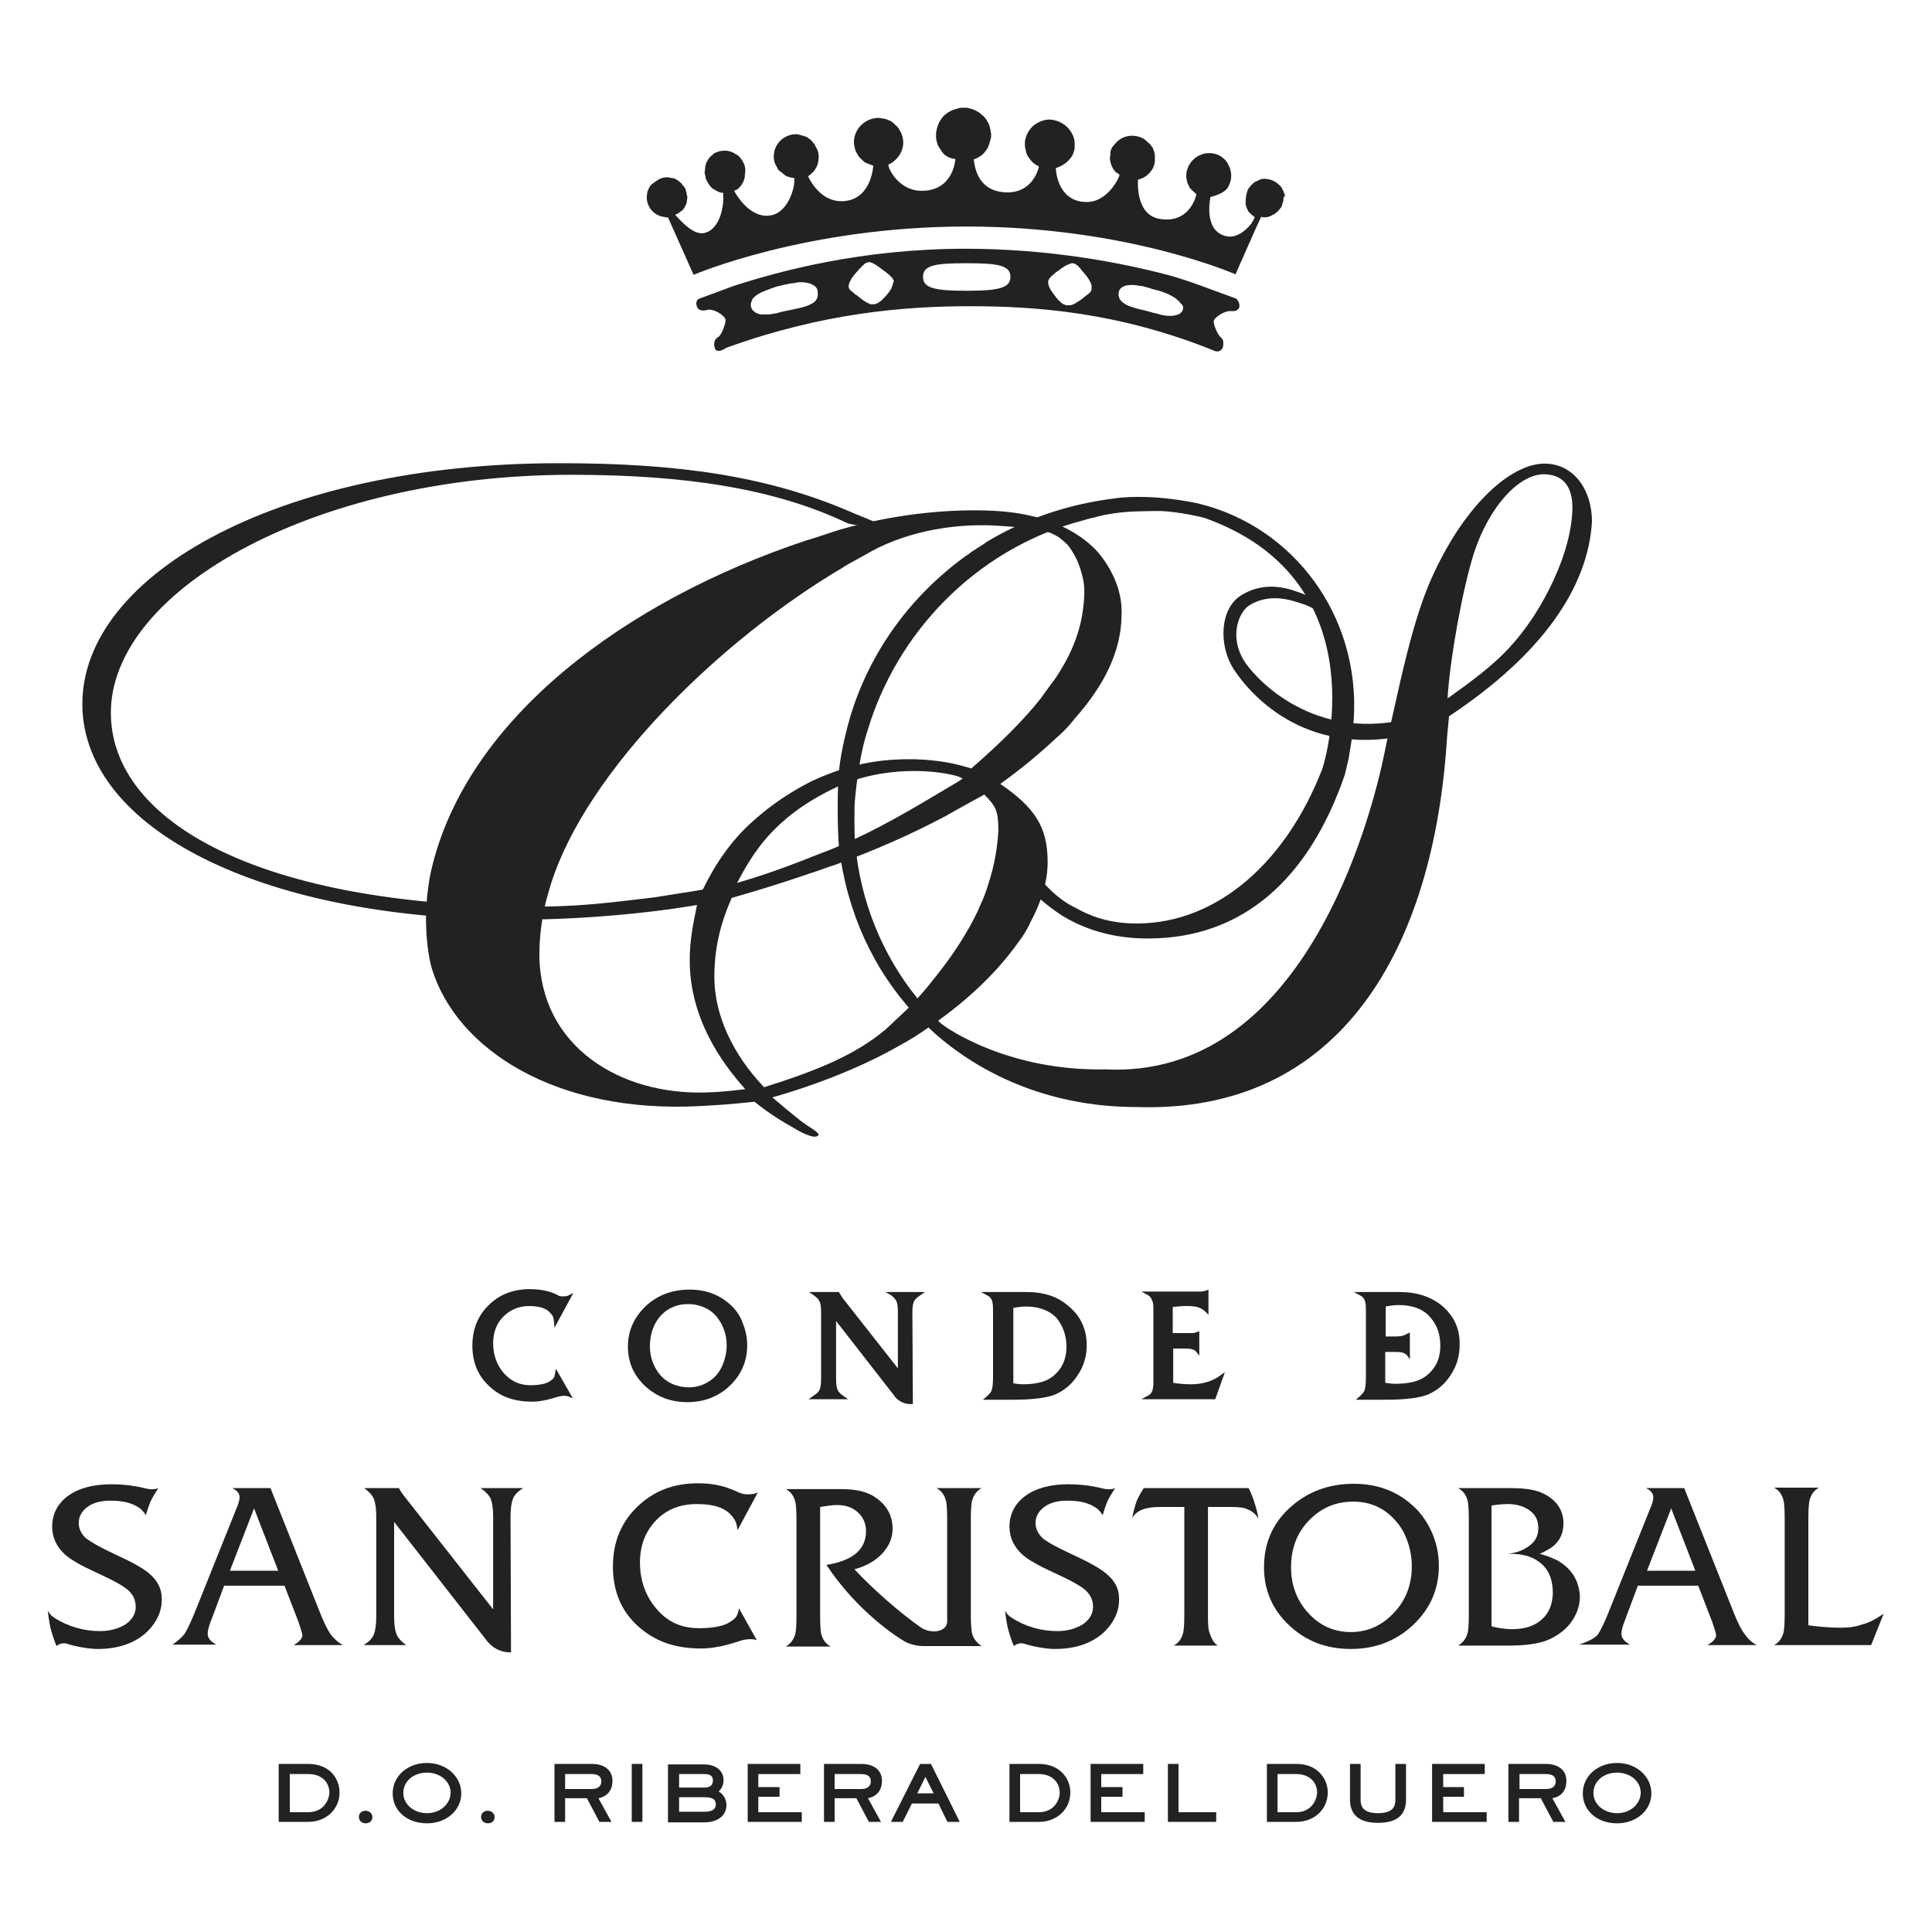
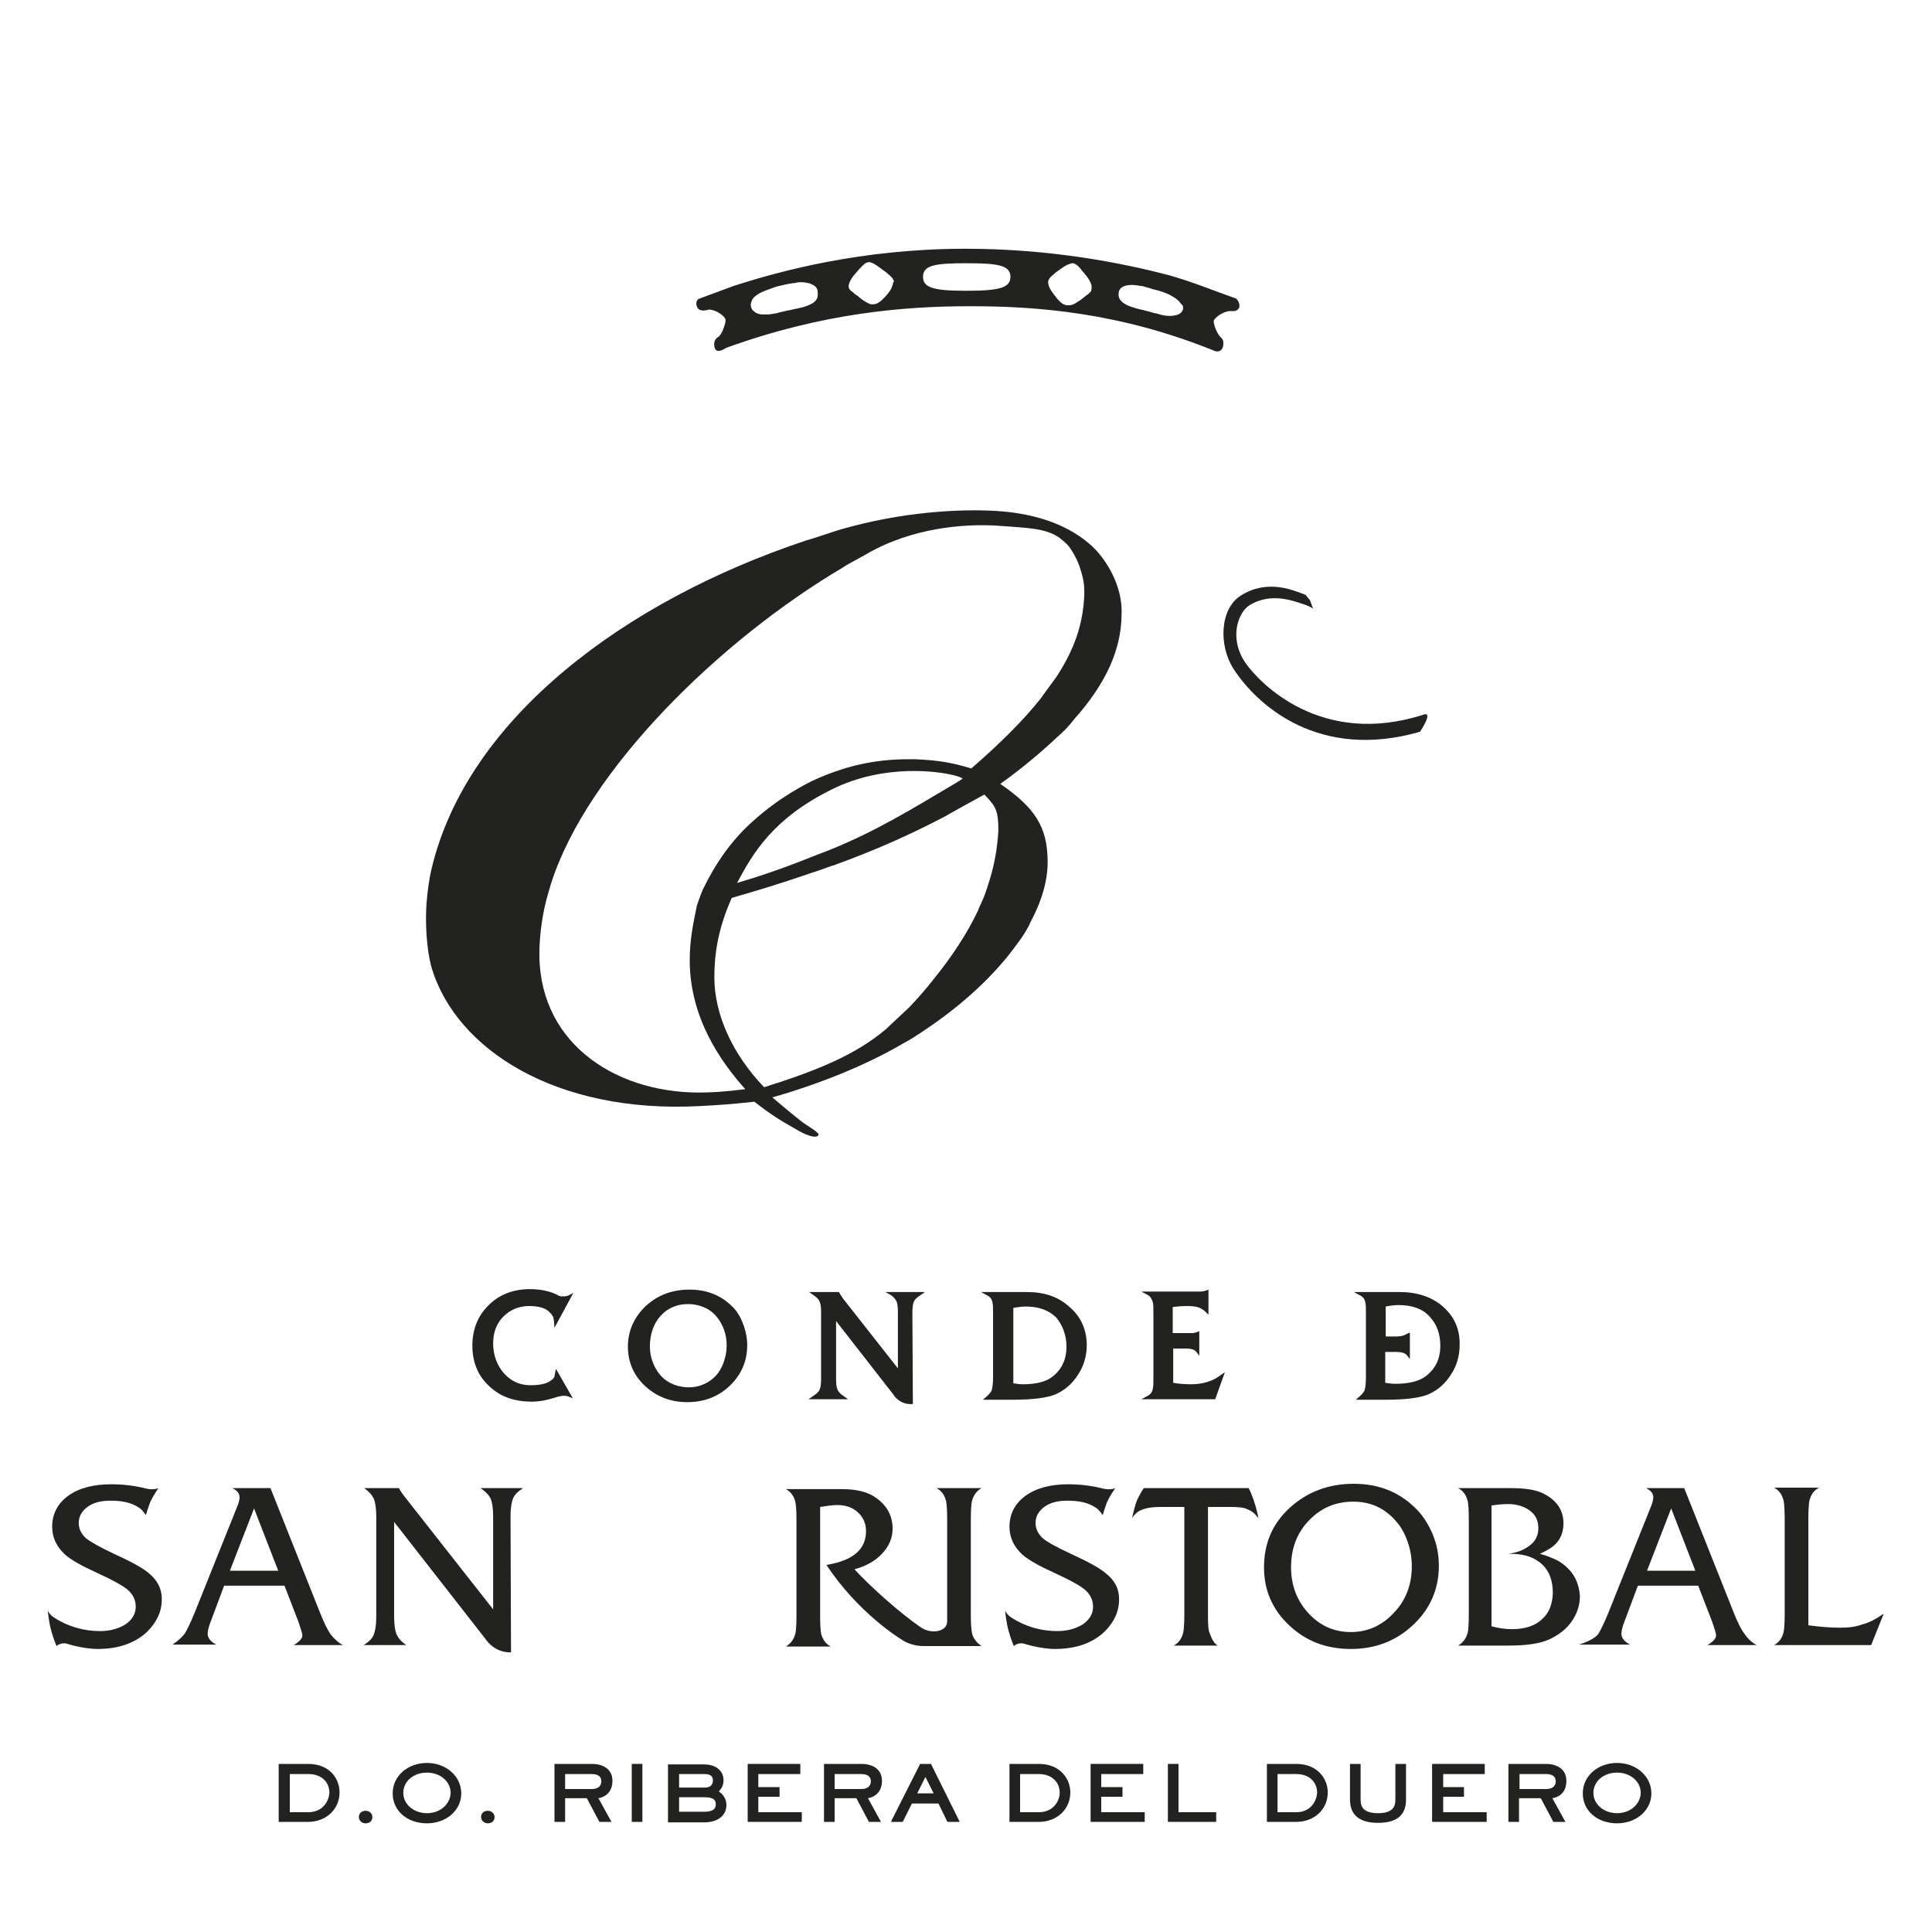
<svg xmlns="http://www.w3.org/2000/svg" version="1.1" id="Capa_1" x="0px" y="0px" viewBox="0 0 400 400" style="enable-background:new 0 0 400 400;" xml:space="preserve">
  <style type="text/css">
	.st0{fill:#222220;}
</style>
  <g>
    <path class="st0" d="M115.6,144.5c0-0.3,0-0.5,0-0.8" />
-     <path class="st0" d="M320.3,96c-6.4-0.4-14.8,6.7-21,17.9c-4.3,7.8-6.6,14.2-10.9,33.9c-0.1,0.4-1.6,7.2-1.8,8.3   c-2.8,13.6-16.8,67.4-57.8,65.3c-19.7,0.4-32.7-8.3-34.2-9.7c-1.6-1.6-3.2-3.4-3.4-3.5c-7.4-8.5-12.4-19.4-13.9-31.3   c-0.1-0.8-0.2-1.6-0.3-2.5c0,0-0.1-2.3-0.1-4.1c0-1.8,0-3.7,0.1-4.6c0.4-4.6,1.1-8.7,1.8-11.6c0.6-2.4,1.2-3.9,1.3-4.4   c6.8-20.7,23.7-36.7,44.3-42c0,0,0,0,0,0s0.9-0.3,2.3-0.6c0.1,0,0.2,0,0.3-0.1c0.4-0.1,0.8-0.2,1.3-0.3c0.3-0.1,0.7-0.1,1-0.2   c1.6-0.3,3.4-0.5,5.3-0.6c2.8-0.1,4.7-0.1,5.8-0.1c4,0.2,8.1,1.2,8.9,1.4c35.1,12.4,25.7,48.3,24.5,51.9   c-7.4,19.2-21.6,32-38.3,32.1c-4.9,0-8.9-1-12.9-3.3c-0.1,0-11.2-4.8-13.4-21.2c-0.2-1.5-2.7-5.8-2.8-3.4c-0.1,3.3,0.1,6.5,0.9,9.5   c0.7,2.5,1.7,4.8,2.9,7c0.7,1.2,1.6,2.6,2.2,3.4c0.3,0.4,1.8,2,3.5,3.4c2,1.7,4.3,3.2,4.4,3.2c5,3,11.1,4.6,17.9,4.5   c19-0.2,32.7-12.1,40.2-33.8c0.1-0.4,1-4,0.9-4c0.6-3.4,0.9-5.5,1-7.9c1.2-21.2-12.5-39.5-32-44.3c-0.7-0.2-3.3-0.7-5.9-1   c-7.2-0.9-11.7-0.1-11.7-0.1s0,0,0,0c-9.7,1.2-18.7,4.3-26.6,9.1c0,0,0,0,0,0c-0.1,0.1-0.1,0.1-0.2,0.2c-0.3,0.2-0.7,0.4-1,0.6   c0,0-0.1,0.1-0.1,0.1c-0.1,0.1-0.2,0.1-0.3,0.2c0,0-0.1,0-0.1,0c0,0-0.1,0.1-0.1,0.1c-0.5,0.4-1.2,0.7-1.6,1.1   c-0.2,0.2-0.4,0.3-0.6,0.4c-11.4,8.2-20,19.8-24.1,33.5c-0.6,2.1-1.9,7-2.3,11.1c-0.4,4.1-0.3,12.6,0,15.7c0.3,3.1,0,0,0,0   c1.6,13.5,7.1,25.4,15.6,34.6c0.2,0.2,3.8,3.8,5.7,5.3c10.7,8.8,24.6,14,40.3,14c42.2,1.4,61.6-32.7,64.3-76.6l0.4-4.3   c19.3-12.8,28.8-26.7,29.6-40.3C329.6,101.4,325.9,96.3,320.3,96 M317.2,128.1c-4.4,6.4-7.9,9.7-17.5,16.5   c0.5-8.4,3.2-23.1,5.5-30.2c3.2-9.7,9.5-16.5,14.8-16.2c4,0.2,5.9,3,5.5,8.2C325.1,112.8,322,120.8,317.2,128.1" />
    <path class="st0" d="M227.7,114.8c-1.9-2.4-4.7-4.1-4.7-4.1c-4.3-2.8-10-4.5-16.6-4.9c-7.8-0.5-19.8,0.2-32.3,3.8   c-1.1,0.3-6,2-7.2,2.3c-37.3,12.4-70.3,36.8-77.6,68.2c-0.4,1.6-0.8,4.4-1,7c-0.4,6.4,0.5,11.4,1.1,13.4   c5.1,16.7,25.6,30.1,55.5,28.5c3.8-0.2,6.7-0.4,11.3-0.9c3.4,2.7,5.6,4,8.6,5.7c0.3,0.2,3.7,2.2,4.6,1.3c0.6-0.5-2.2-1.9-3.7-3.1   c-2-1.6-3.7-3-5.8-4.8c9.2-2.6,19.1-6.5,26.8-11c0,0,2.2-1.2,3.2-1.9c1.1-0.7,1.5-1,1.5-1l0,0c8.1-5.4,14.7-11.6,19.2-17.9   c0,0,1-1.3,1.6-2.3c0.6-1,1-1.8,1-1.8s0-0.1,0-0.1c2.4-4.4,3.8-8.9,3.7-13.1c-0.1-6.8-2.5-10.8-9.8-15.8c4.6-3.3,8.5-6.6,11.9-9.8   c2.1-1.8,3.4-3.6,3.4-3.6c6.6-7.4,9.7-14.4,9.8-21.4C232.5,122.5,230.2,117.9,227.7,114.8 M204.6,183.1c0,0-0.6,2-1.1,3.1   c-0.2,0.5-0.9,1.9-1,2.3c0,0,0,0,0,0c-2.2,4.6-5.2,9.3-9.1,14.1c-1.7,2.2-3.4,4.1-5.1,5.9l-4.9,4.6c-6.3,5.3-14.1,8.5-25.2,12   c-6.6-6.9-10.3-15.1-10.3-22.8c0-4.3,0.6-9.7,3.6-16.4c5.9-1.7,10.1-3,14.8-4.6c0,0,0,0,0,0c0.8-0.3,2.4-0.8,3-1   c0.6-0.2,2-0.7,2.8-1v0c0.1,0,0.2-0.1,0.3-0.1c0.1,0,0.1,0,0.1,0v0c8.8-3.2,16-6.4,23.4-10.3c0.2-0.1,0.3-0.2,0.5-0.3   c0,0,5.7-3.2,7.4-4.1c2.4,2.5,2.9,3.3,2.9,7.5C206.5,175.5,205.9,179.2,204.6,183.1 M152.6,182.8c3.3-6.2,7.5-13.4,19.7-19.4   c10.9-5.4,22.2-3.6,24.7-3c1.9,0.4,2.3,0.8,2.3,0.8s-0.8,0.6-2.4,1.5c-7.6,4.5-15.5,9.4-25.2,13.3l-2.6,1l-3.3,1.3v0   C161.4,180,157.4,181.4,152.6,182.8 M219,139.7L219,139.7c-0.2,0.3-0.5,0.8-0.9,1.3c-0.7,0.9-2.7,3.7-2.7,3.7   c-3.5,4.4-8.2,9.1-14.3,14.4c-3.6-1.1-6.6-1.7-11.5-1.9c-5.4-0.1-12.6,0.3-21.7,4.6c-1.1,0.6-6.5,3.2-12.1,8.3   c-4.3,3.8-7.7,8.7-10.3,14.1c-0.5,1.1-1.2,3.3-1.2,3.2c-0.8,3.9-1.5,7.2-1.5,11.4c0,11.9,6.4,21,11.5,26.7   c-4.7,0.6-7.4,0.7-9.8,0.7c-17.7-0.1-33.6-10.8-32.8-30.1c0.3-6.8,1.7-10.8,2.4-13.2c7.5-23.5,35-50.4,60.4-65.4   c0.4-0.3,1.3-0.8,1.3-0.8l3.1-1.7c0,0,0.9-0.5,1.4-0.8c8.2-4.5,18.5-6,27.1-5.3c5,0.4,9,0.4,11.9,2.4c0.4,0.3,1.4,1.1,1.9,1.7   c0.4,0.5,1,1.4,1.7,2.8c0.8,1.7,1.2,3.4,1.4,4.4c0.2,1,0.2,2.3,0.2,2.7C224.3,128.9,222.6,134.1,219,139.7" />
-     <path class="st0" d="M176.4,106.1c-17.3-7.5-35.7-10.2-60.6-10.2c-58.8,0-100.4,23.8-98.7,51.5c1.6,25.2,38.7,43.1,90.3,43   c15.1,0,31.1-1.8,39.9-3.6c-0.5-0.8-0.5-2.1-0.2-2.9c-3.8,0.7-8.1,1.3-11.7,1.9c-8.7,1-15.2,2-26.3,1.9   c-54.2-0.4-84.7-16.8-86.1-38.6c-1.7-26.1,41.3-50.8,95.3-50.8c23.4,0,42,2.8,57.1,10c0.9,0.4,7,1.2,6.9,0.4   C182.3,108.4,176.7,106.3,176.4,106.1" />
    <path class="st0" d="M294,151.5c-20.8,6-33.6-5.3-38.6-13c-3.1-4.8-2.9-12.4,1.5-15.2c5.4-3.4,10.6-1.2,13-0.3   c0.8,0.3,0.3,0.2,1.2,1.1c0.2,0.2,0.6,1.7,0.8,1.9c-0.2-0.1-1-0.6-2.3-1c-1.9-0.6-6.5-2.4-10.9,0.3c-2.3,1.4-4.4,6.8-0.8,12   c2.8,4,15.6,17.6,37,10.6C296.7,147.5,294,151.5,294,151.5" />
    <path class="st0" d="M255.9,61.8c-0.2-0.1,0,0-0.3-0.1c-4.5-1.6-8.9-3.4-13.5-4.7c-9.9-2.6-24.7-5.5-42.2-5.5   c-21.5,0-38.4,4.6-48,7.7c-2.4,0.9-4.9,1.8-7.3,2.7c-0.1,0,0,0-0.1,0.1c-0.7,0.7-0.1,1.7-0.1,1.7c0.5,0.9,1.9,0.5,1.9,0.5   c0.2,0,0.3-0.1,0.5-0.1c1.4,0,3.2,1.3,3.4,2c0.1,0.4-0.2,1.6-0.8,2.8c-0.3,0.5-0.5,0.8-0.9,1c-0.8,0.6-0.7,1.6-0.5,2.2   c0.5,1.3,2.3-0.1,2.4-0.1c19.9-7.2,36.8-8.6,50.4-8.6l0.1,0c13.5,0,30.8,1.2,50.7,9.3c0,0,1.2,0.4,1.6-0.9c0.1-0.4,0.2-1.4-0.3-1.8   c-0.2-0.2-0.4-0.4-0.6-0.7c-0.7-1.1-1.1-2.5-1-2.9c0.2-0.7,2.1-2,3.4-2h0c0.1,0,0.5,0,0.8,0c0.4,0,0.8-0.2,1.1-0.8   C256.7,62.6,256.2,62.1,255.9,61.8 M168.6,62.5c-0.2,0.2-0.4,0.3-0.6,0.4c-0.7,0.4-1.6,0.7-2.6,0.9c0,0,0,0,0,0   c-0.4,0.1-0.9,0.2-1.4,0.3c-0.1,0-0.3,0.1-0.4,0.1c-0.2,0-0.4,0.1-0.6,0.1c-0.5,0.1-0.9,0.2-1.3,0.3c-0.1,0-0.3,0.1-0.4,0.1   c-0.3,0.1-0.6,0.2-0.9,0.2c-0.5,0.1-1,0.2-1.4,0.2c-0.3,0-0.6,0-0.9,0c-0.1,0-0.2,0-0.3,0c-0.4,0-0.8-0.1-1.2-0.3   c-0.1,0-0.2-0.1-0.3-0.2c-0.1-0.1-0.3-0.2-0.4-0.3c0,0-0.1-0.1-0.1-0.1c-0.1-0.2-0.2-0.3-0.3-0.6c-0.1-0.5-0.1-0.9,0.2-1.4   c0,0,0-0.1,0-0.1c0.2-0.4,0.6-0.8,1.4-1.3c0.2-0.1,0.4-0.2,0.6-0.3c0.4-0.2,0.9-0.4,1.5-0.6c0.3-0.1,0.5-0.2,0.8-0.3   c0.3-0.1,0.6-0.2,0.9-0.3c1.3-0.3,2.5-0.6,3.5-0.7c0.2,0,0.4,0,0.5-0.1c0.7-0.1,1.3-0.1,1.8,0c0.2,0,0.3,0,0.5,0.1   c0.3,0,0.5,0.1,0.7,0.2c1.4,0.5,1.4,1.4,1.4,1.8C169.4,61.5,169.1,62.1,168.6,62.5 M184.9,58.5c0,0.2,0,0.3-0.1,0.5   c-0.1,0.2-0.1,0.4-0.2,0.6c-0.3,0.6-0.8,1.3-1.6,2.1c-0.1,0.1-0.2,0.2-0.3,0.3c-0.2,0.2-0.4,0.4-0.6,0.5c-0.4,0.3-0.8,0.5-1.3,0.5   c-0.1,0-0.2,0-0.3,0c0,0-0.1,0-0.1,0c-0.2,0-0.4-0.1-0.6-0.2c-0.7-0.3-1.5-0.9-2.2-1.5c-0.1-0.1-0.2-0.2-0.3-0.2   c-0.1-0.1-0.3-0.2-0.4-0.3c-0.2-0.2-0.4-0.4-0.6-0.5c-0.4-0.3-0.6-0.6-0.6-1c0-0.6,0.4-1.4,1-2.2c0.2-0.2,0.4-0.5,0.6-0.7   c0.4-0.5,0.8-0.9,1.2-1.3c0.4-0.4,0.6-0.6,0.9-0.7c0.3-0.1,0.5-0.2,0.7-0.1h0c0.7,0.1,1.5,0.7,2.7,1.6l0.7,0.5   c0.5,0.4,0.9,0.8,1.2,1.1c0.1,0.2,0.2,0.3,0.3,0.5c0,0.1,0.1,0.2,0.1,0.3C184.9,58.4,184.9,58.5,184.9,58.5L184.9,58.5z    M200.3,60.2h-0.4c-6.8,0-8.8-0.7-8.8-2.9c0-2.4,2.6-2.8,8.8-2.8h0.4c6.2,0,8.9,0.4,8.9,2.8C209.2,59.5,207.1,60.2,200.3,60.2    M226,59.8c0,0.1-0.1,0.3-0.1,0.4c0,0.1-0.1,0.2-0.1,0.2c-0.1,0.1-0.2,0.2-0.3,0.3c-0.3,0.3-0.7,0.5-1,0.8   c-0.1,0.1-0.3,0.2-0.4,0.3c-0.3,0.3-0.7,0.5-1,0.7c-0.6,0.4-1.1,0.7-1.7,0.7c-0.2,0-0.3,0-0.5,0c-0.2,0-0.4-0.1-0.7-0.2   c-0.4-0.2-0.7-0.5-1.1-0.9c-0.3-0.4-0.6-0.7-0.8-1c-0.2-0.3-0.4-0.5-0.5-0.7c-0.6-0.8-0.8-1.5-0.8-2c0-0.4,0.3-0.9,0.8-1.3   c0.2-0.2,0.5-0.4,0.8-0.7l0,0l0.7-0.5c0.8-0.6,1.4-1,2-1.2c0.3-0.1,0.5-0.2,0.7-0.2c0.3,0,0.8,0.1,1.5,0.9c0.1,0.1,0.3,0.3,0.4,0.5   c0.2,0.2,0.4,0.5,0.6,0.7c0.7,0.8,1.3,1.7,1.5,2.5C226,59.4,226,59.6,226,59.8L226,59.8z M244.9,64.1c-0.3,1-1.4,1.2-2.3,1.3   c0,0-0.1,0-0.1,0c-0.1,0-0.3,0-0.4,0c-0.6,0-1.3-0.1-2-0.3c-0.2-0.1-0.4-0.1-0.7-0.2c-0.1,0-0.3-0.1-0.5-0.1   c-0.6-0.2-1.4-0.4-2.2-0.6c-0.3-0.1-0.6-0.1-0.9-0.2c-0.2-0.1-0.5-0.1-0.7-0.2c-0.7-0.2-1.3-0.4-1.9-0.7c-0.2-0.1-0.3-0.2-0.5-0.3   c-0.7-0.5-1.2-1.1-1.1-2c0-0.4,0.1-1.7,2.5-1.8c0.1,0,0.2,0,0.3,0c0.5,0,1.1,0.1,1.8,0.2c0.3,0,0.6,0.1,0.9,0.2   c0.4,0.1,0.7,0.2,1.1,0.3c0.1,0,0.1,0,0.2,0.1c0.4,0.1,0.8,0.2,1.2,0.3c0.4,0.1,0.7,0.2,1,0.3c0.3,0.1,0.5,0.2,0.8,0.3   c0.8,0.3,1.4,0.7,1.9,1c0.2,0.1,0.3,0.3,0.5,0.4c0.4,0.3,0.6,0.7,0.8,0.9C245,63.2,245,63.7,244.9,64.1" />
-     <path class="st0" d="M266,40.5c0,0,0-0.1,0-0.1l0,0c0,0,0,0,0-0.1l0,0c0-0.1,0-0.1-0.1-0.2c-0.1-0.3-0.2-0.6-0.4-0.9   c0-0.1-0.1-0.2-0.1-0.2c0,0,0-0.1,0-0.1l0,0c-0.7-0.9-1.7-1.6-2.8-1.8c-0.2,0-0.4,0-0.6-0.1h0h0h0c-0.6,0-1.1,0.1-1.6,0.4   c0,0,0,0,0,0c-0.1,0-0.1,0.1-0.2,0.1c-0.1,0-0.1,0.1-0.2,0.1c-0.3,0.1-0.5,0.3-0.7,0.5c0,0,0,0-0.1,0.1c-0.2,0.2-0.4,0.4-0.6,0.7   l0,0l0,0c-0.2,0.2-0.3,0.5-0.4,0.8l0,0c0,0,0,0.1,0,0.1c-0.1,0.2-0.1,0.4-0.2,0.6c0,0.1,0,0.1,0,0.2c0,0.2-0.1,0.5-0.1,0.8v0l0,0   c0,0.2,0,0.3,0,0.4c0,0.1,0,0.2,0,0.3c0,0,0,0.1,0,0.1l0,0c0,0,0,0.1,0,0.1l0,0c0,0,0,0.1,0,0.1c0.1,0.3,0.2,0.7,0.4,1   c0,0.1,0.1,0.2,0.1,0.2c0,0,0,0.1,0,0.1l0,0c0.4,0.5,0.9,0.9,1.4,1.3c0,0-0.8,1.5-0.9,1.5c-0.9,1.1-3,3.1-5.4,2.3   c-4.2-1.3-3-7.3-2.9-8c1.2-0.3,2.8-0.9,3.5-1.8c0.3-0.5,0.6-1.1,0.7-1.7c0.1-0.3,0.1-0.6,0.1-0.9c0-0.3,0-0.6-0.1-0.9   c0-0.2-0.1-0.3-0.1-0.5c0-0.1-0.1-0.2-0.1-0.3c-0.1-0.2-0.2-0.4-0.3-0.6c0,0,0,0,0-0.1c-0.8-1.4-2.2-2.3-3.9-2.3c0,0,0,0-0.1,0   c-0.6,0-1.2,0.1-1.8,0.4c-0.6,0.2-1.1,0.6-1.5,1c-0.8,0.8-1.4,2-1.4,3.3l0,0c0,0.3,0,0.6,0.1,0.8c0,0.2,0.1,0.3,0.1,0.5   c0,0.1,0,0.2,0.1,0.3c0.1,0.2,0.2,0.4,0.3,0.6c0,0,0,0,0,0.1c0.3,0.5,1.1,1.1,1.5,1.5c-0.1,0.7-1.6,6.2-7.7,5.1   c-4.9-0.9-4.4-7.6-4.4-8.1c0,0,0,0,0,0c0,0,0,0,0,0c0.9-0.2,1.6-0.6,2.2-1.2c0,0,0,0,0,0c0,0,0-0.1,0.1-0.1   c0.2-0.2,0.3-0.3,0.4-0.5c0,0,0,0,0.1-0.1l0,0c0.4-0.5,0.6-1.2,0.7-1.8c0,0,0,0,0,0l0,0c0-0.1,0-0.3,0-0.4l0,0c0,0,0,0,0-0.1   c0-0.1,0-0.1,0-0.2c0-0.1,0-0.2,0-0.3c0-0.1,0-0.3,0-0.4c0-0.1,0-0.2-0.1-0.4c0-0.1,0-0.1,0-0.2c0,0,0,0,0,0   c-0.1-0.3-0.2-0.5-0.3-0.8c0,0,0,0,0,0c0-0.1-0.1-0.2-0.2-0.3c-0.1-0.1-0.2-0.3-0.3-0.4c-0.1-0.1-0.1-0.2-0.2-0.3c0,0,0,0-0.1,0   c-0.3-0.3-0.6-0.6-1-0.9c0,0,0,0,0,0c-1.8-1.1-4.2-0.9-5.7,0.6c-0.1,0.1-0.2,0.3-0.4,0.4c0,0,0,0,0,0c-0.1,0.2-0.3,0.4-0.4,0.5   c0,0,0,0.1-0.1,0.1c-0.2,0.4-0.4,0.8-0.4,1.2l0,0c0,0,0,0,0,0.1c0,0.1,0,0.2,0,0.2c0,0.2-0.1,0.5-0.1,0.7c0,0.3,0,0.6,0.1,0.9l0,0   c0,0.1,0.1,0.3,0.1,0.4l0,0c0,0.1,0.1,0.2,0.1,0.3c0,0.1,0.1,0.1,0.1,0.2c0.1,0.3,0.3,0.6,0.5,0.9c0,0,0,0,0,0   c0.1,0.1,0.2,0.2,0.3,0.3c0,0,0,0,0,0c0,0.1,0.1,0.1,0.2,0.2c0,0,0,0,0,0c0,0,0,0,0.1,0c0.2,0.1,0.3,0.3,0.5,0.4c0,0,0,0,0,0   c0,0,0,0,0,0c-0.1,0.6-2.6,6.1-7.5,5.6c-5.4-0.5-5.7-6.6-5.7-7c1.6-0.5,3.2-1.7,3.7-3.3c0.1-0.3,0.2-0.7,0.2-1c0-0.2,0-0.4,0-0.7   c0-0.6-0.1-1.1-0.3-1.6l0,0c-0.6-1.5-1.8-2.7-3.5-3.2c-0.3-0.1-0.5-0.1-0.8-0.2c-1.4-0.2-2.7,0.3-3.8,1.1c-1,0.8-1.7,2-1.9,3.4   c0,0.2,0,0.4,0,0.7c0,0.3,0,0.5,0.1,0.8v0c0.1,0.3,0.1,0.6,0.2,0.9l0,0c0.1,0.3,0.2,0.5,0.4,0.8c0.1,0.1,0.2,0.3,0.3,0.4v0   c0.2,0.3,0.4,0.5,0.6,0.7v0c0.2,0.2,0.5,0.4,0.8,0.6c0.1,0,0.4,0.2,0.5,0.3c-0.1,0.4-1.3,5.8-7.3,5.3c-4.8-0.4-5.9-4.2-6.2-6.8   c0.5-0.1,1.6-0.8,1.7-0.9c0.1-0.1,0.3-0.3,0.4-0.4c0,0,0.1-0.1,0.1-0.1c0.3-0.4,0.6-0.8,0.8-1.2l0,0c0.1-0.3,0.2-0.6,0.3-0.9v0   c0.1-0.2,0.1-0.5,0.2-0.7c0.1-0.3,0.1-0.6,0.1-0.9c0-0.2,0-0.4-0.1-0.7c0-0.2,0-0.3-0.1-0.5c0,0,0-0.1,0-0.1   c-0.1-0.6-0.4-1.2-0.7-1.7l0,0c-0.1-0.2-0.2-0.3-0.3-0.4l0,0c-0.2-0.3-0.5-0.6-0.8-0.8c0,0,0,0,0,0c-0.3-0.3-0.6-0.5-1-0.7l0,0   c-0.2-0.1-0.4-0.2-0.6-0.3h0c-0.3-0.1-0.6-0.2-1-0.3c-0.3-0.1-0.7-0.1-1.1-0.1c-0.3,0-0.7,0-1,0.1c-0.1,0-0.2,0-0.3,0.1   c-0.2,0.1-0.5,0.1-0.7,0.2c-0.1,0-0.2,0.1-0.3,0.1c-0.3,0.1-0.5,0.3-0.8,0.4c-0.1,0.1-0.3,0.2-0.4,0.3c-0.1,0.1-0.2,0.2-0.3,0.2   c-0.1,0.1-0.3,0.3-0.4,0.4c0,0-0.1,0.1-0.1,0.1c-0.3,0.4-0.6,0.8-0.8,1.2v0h0c-0.2,0.5-0.4,1-0.5,1.6c-0.1,0.3-0.1,0.6-0.1,0.9   c0,0.1,0,0.1,0,0.2c0,0.3,0,0.7,0.1,1l0,0c0.1,0.7,0.4,1.3,0.8,1.8h0c0.1,0.2,0.2,0.3,0.3,0.5c0.2,0.3,0.5,0.6,0.8,0.8l0,0   c0.3,0.2,1.1,0.7,2,0.7c-0.2,2.4-1.7,6.6-6.9,6.6c-4.3,0.1-6.8-3.9-7-5.4c1.8-0.8,3.2-2.7,3.1-4.8c0-0.3-0.1-0.5-0.1-0.7   c0-0.2-0.1-0.3-0.1-0.5v0c-0.1-0.3-0.2-0.6-0.4-0.9l0,0c-0.2-0.3-0.3-0.6-0.5-0.8c-0.1-0.1-0.2-0.3-0.4-0.4   c-0.2-0.2-0.4-0.4-0.6-0.6c0,0,0,0,0,0c-0.7-0.5-1.4-0.8-2.3-0.9c-0.3,0-0.5-0.1-0.8-0.1c-2.8,0.1-5.1,2.4-5,5.2   c0,0.3,0.1,0.5,0.1,0.7c0,0.2,0.1,0.3,0.1,0.5v0c0.1,0.3,0.2,0.6,0.4,0.9l0,0c0.2,0.3,0.3,0.6,0.5,0.8c0.1,0.1,0.2,0.3,0.4,0.4   c0.2,0.2,0.4,0.4,0.6,0.6l0,0c0.4,0.3,1.4,0.6,1.9,0.8c0,0-0.3,6.6-5.7,7.3c-4.5,0.6-7-3.4-7.8-5.1c0.4-0.3,1.3-1,1.5-1.5   c0.5-0.7,0.7-1.6,0.7-2.5l0,0l0,0c0-0.3,0-0.6-0.1-0.9l0,0c0-0.1-0.1-0.3-0.1-0.4l0,0c0-0.1,0-0.1-0.1-0.2c0-0.1-0.1-0.3-0.2-0.4   c-0.1-0.2-0.2-0.4-0.3-0.6c0,0,0-0.1,0-0.1c0,0-0.1-0.1-0.1-0.1l0,0c-0.1-0.1-0.2-0.2-0.3-0.3c0,0,0,0,0,0c0-0.1-0.1-0.1-0.1-0.2   c0,0-0.1-0.1-0.1-0.1c-0.2-0.2-0.4-0.3-0.6-0.5c0,0-0.1,0-0.1-0.1c-0.1-0.1-0.2-0.1-0.3-0.2c0,0,0,0,0,0c-0.3-0.1-0.5-0.2-0.8-0.3   c0,0,0,0,0,0c-0.1,0-0.2,0-0.4-0.1c-0.1,0-0.2-0.1-0.4-0.1c-0.1,0-0.2-0.1-0.4-0.1c0,0,0,0,0,0c-0.1,0-0.2,0-0.3,0   c-0.3,0-0.7,0-1,0.1c0,0,0,0,0,0c-2.1,0.5-3.6,2.3-3.6,4.5l0,0l0,0c0,0.3,0,0.6,0.1,0.9h0c0,0.1,0.1,0.3,0.1,0.4l0,0   c0,0.1,0,0.1,0.1,0.2c0,0.1,0.1,0.3,0.2,0.4c0.1,0.2,0.2,0.4,0.3,0.6c0,0,0,0.1,0,0.1c0,0,0.1,0.1,0.1,0.1c0,0,0,0,0,0   c0.1,0.1,0.2,0.2,0.3,0.3c0,0,0,0,0,0c0,0.1,0.1,0.1,0.2,0.1c0,0,0.1,0.1,0.1,0.1c0.2,0.2,0.4,0.3,0.6,0.5c0,0,0.1,0,0.1,0.1   c0.1,0.1,0.2,0.1,0.3,0.2c0,0,0,0,0,0c0.2,0.1,0.5,0.2,0.8,0.3c0,0,0,0,0,0c0.1,0,0.2,0,0.4,0.1c0,0,0.5,0,0.5,0   c0.4,1.1-0.9,7.2-4.9,7.8c-4.2,0.7-7.1-4.3-7.5-5.1c0,0,0.4-0.2,0.5-0.2c0,0,0,0,0,0c0.2-0.1,0.4-0.3,0.6-0.5c0,0,0,0,0,0   c0.2-0.2,0.3-0.4,0.5-0.6c0,0,0,0,0-0.1c0.1-0.2,0.3-0.4,0.4-0.7c0,0,0,0,0-0.1c0.1-0.2,0.2-0.5,0.2-0.8l0,0c0-0.1,0-0.1,0-0.2   c0,0,0,0,0,0c0-0.2,0.1-0.5,0.1-0.7c0-0.1,0-0.2,0-0.3c0,0,0,0,0,0c0-0.1,0-0.2,0-0.3c0-0.2-0.1-0.4-0.1-0.6c0-0.1,0-0.2-0.1-0.3   l0,0c-0.1-0.3-0.2-0.5-0.4-0.8c0,0,0,0,0,0c0-0.1-0.1-0.1-0.1-0.2c0,0-0.1-0.1-0.1-0.1c-0.1-0.1-0.1-0.2-0.2-0.3l0,0   c-0.2-0.2-0.3-0.4-0.5-0.5c0,0,0,0,0,0c-0.1-0.1-0.2-0.1-0.3-0.2c-0.1,0-0.1-0.1-0.2-0.1c-0.2-0.1-0.5-0.3-0.7-0.4l0,0   c-0.2-0.1-0.4-0.1-0.6-0.2l0,0c0,0,0,0-0.1,0c-0.3-0.1-0.5-0.1-0.8-0.1c0,0-0.1,0-0.1,0l0,0c0,0,0,0,0,0c-0.6,0-1.1,0.1-1.6,0.3   l0,0c-0.3,0.1-0.5,0.2-0.7,0.4c0,0,0,0,0,0c-0.2,0.2-0.4,0.3-0.6,0.5c0,0,0,0,0,0c-0.2,0.2-0.3,0.4-0.5,0.6c0,0,0,0,0,0.1   c-0.1,0.2-0.3,0.4-0.4,0.7c0,0,0,0,0,0.1c-0.1,0.2-0.2,0.5-0.2,0.8l0,0c0,0.1,0,0.1,0,0.2c0,0,0,0,0,0c0,0.2-0.1,0.5-0.1,0.7   c0,0.1,0,0.2,0,0.3c0,0,0,0,0,0c0,0.1,0,0.2,0.1,0.3c0,0.2,0.1,0.4,0.1,0.6c0,0.1,0,0.2,0.1,0.3c0,0,0,0,0,0   c0.1,0.3,0.2,0.5,0.4,0.8l0,0c0,0.1,0.1,0.1,0.1,0.2c0,0,0.1,0.1,0.1,0.1c0.1,0.1,0.1,0.2,0.2,0.3c0,0,0,0,0,0   c0.2,0.2,0.3,0.4,0.5,0.5l0,0c0.1,0.1,0.2,0.1,0.3,0.2c0.1,0,0.1,0.1,0.2,0.1c0.2,0.1,0.5,0.3,0.7,0.4l0,0c0.2,0.1,0.4,0.1,0.6,0.2   c0,0,0,0,0,0c0,0,0.4,0,0.4,0c0.3,2.4-0.5,7.1-3.4,8.2c-1.8,0.7-3.7-0.5-6.5-3.6c0.1-0.1,0.2-0.1,0.4-0.2c0.1-0.1,0.2-0.1,0.3-0.2   c0.1-0.1,0.2-0.1,0.3-0.2c0.1-0.1,0.2-0.2,0.3-0.2c0.1-0.1,0.2-0.2,0.3-0.3c0.1-0.1,0.1-0.1,0.2-0.2c0.1-0.2,0.2-0.4,0.3-0.6   c0-0.1,0.1-0.1,0.1-0.2c0.1-0.2,0.1-0.3,0.2-0.5c0-0.1,0-0.1,0-0.2c0-0.2,0.1-0.5,0.1-0.7v0c0-0.2,0-0.4-0.1-0.6   c0-0.3-0.1-0.6-0.2-1c-0.1-0.4-0.3-0.7-0.6-1c-0.1-0.1-0.2-0.2-0.3-0.4c-0.4-0.4-0.9-0.8-1.4-1c-0.1-0.1-0.3-0.1-0.4-0.1   c-0.2,0-0.3-0.1-0.5-0.1c-0.2,0-0.4-0.1-0.6-0.1c-0.6,0-1.2,0.1-1.7,0.4c-0.2,0.1-0.4,0.2-0.5,0.3c-0.1,0.1-0.2,0.1-0.3,0.2   c-0.1,0.1-0.2,0.1-0.3,0.2c-0.1,0.1-0.2,0.2-0.3,0.2c-0.1,0.1-0.2,0.2-0.3,0.3c-0.1,0.1-0.1,0.1-0.2,0.2c-0.1,0.2-0.2,0.4-0.3,0.6   c0,0.1-0.1,0.1-0.1,0.2c-0.1,0.2-0.1,0.3-0.2,0.5c0,0.1,0,0.1,0,0.2c0,0.2-0.1,0.5-0.1,0.8c0,2.1,1.5,3.8,3.5,4.1   c0.2,0,0.4,0.1,0.6,0.1h0c0,0,0.1,0,0.1,0c0.1,0,0.2,0,0.2,0l5.3,11.9c0,0,23.2-10,56.5-10c33.3,0,55.7,9.9,55.7,9.9   s5-11.4,5.3-11.9c0.1,0,0.4,0.1,0.6,0.1c0,0,0,0,0,0h0c0.6,0,1.1-0.1,1.6-0.4l0,0c0.1,0,0.1-0.1,0.2-0.1c0.1,0,0.1-0.1,0.2-0.1   c0.2-0.1,0.5-0.3,0.7-0.5c0,0,0,0,0.1-0.1c0.2-0.2,0.4-0.4,0.6-0.7l0,0l0,0c0.2-0.2,0.3-0.5,0.4-0.8l0,0c0,0,0-0.1,0-0.1   c0.1-0.2,0.1-0.4,0.2-0.6c0-0.1,0-0.1,0-0.2c0-0.2,0.1-0.5,0.1-0.8C266.1,41,266,40.8,266,40.5" />
    <path class="st0" d="M151.4,270.3c-2.3-2.2-5.2-3.3-8.6-3.3c-3.6,0-6.6,1.1-9.1,3.4c-2.4,2.3-3.7,5.1-3.7,8.4c0,3.2,1.2,6,3.6,8.2   c2.4,2.2,5.3,3.3,8.7,3.3c3.4,0,6.4-1.1,8.8-3.4c2.4-2.3,3.6-5.1,3.6-8.4c0-1.5-0.3-3-0.9-4.5C153.3,272.6,152.5,271.3,151.4,270.3    M147.1,285.8c-1.7,1.2-3.7,1.7-6,1.3c-2.2-0.4-3.9-1.5-5-3.2c-1.4-2.1-1.8-4.5-1.4-7c0.4-2.4,1.5-4.2,3.2-5.5   c1.3-0.9,2.8-1.4,4.4-1.4c0.5,0,1,0,1.5,0.1c2.4,0.4,4.2,1.6,5.4,3.7c1.1,1.9,1.5,4.1,1.1,6.5C149.8,282.8,148.8,284.6,147.1,285.8    M212.6,267.5h-9.5l1.3,0.7c0.6,0.3,1,0.8,1.1,1.6c0.1,0.3,0.1,1.1,0.1,2.3v13c0,1.3-0.1,2.2-0.3,2.8c-0.1,0.2-0.3,0.6-1.1,1.3   l-0.7,0.6h6.2c4.2,0,7.1-0.4,8.8-1.1c2-0.9,3.5-2.2,4.7-4.1c1.2-1.8,1.8-3.9,1.8-6.1c0-3.3-1.3-6.1-3.8-8.1   C219.1,268.5,216.2,267.5,212.6,267.5 M220.8,278.8c0,2.7-1,4.8-3,6.3c-1.3,1-3.4,1.5-6,1.5c-0.7,0-1.4-0.1-2-0.2v-15.6   c1-0.2,1.9-0.3,2.6-0.3c2.7,0,4.8,0.8,6.3,2.3C220,274.4,220.8,276.4,220.8,278.8 M252.6,284.8l1-0.7l-2,5.6h-15.3l1.3-0.7   c0.6-0.3,1-0.8,1.1-1.6c0.1-0.4,0.1-1.1,0.1-2.3v-13.1c0-1.1,0-1.9-0.1-2.3c-0.2-0.7-0.5-1.3-1.1-1.6l-1.3-0.7h12.3   c0.4,0,0.8-0.1,1.1-0.2l0.5-0.2v5.2l-0.6-0.6c-0.5-0.5-1.1-0.8-1.7-1c-0.5-0.1-1.1-0.2-2.1-0.2c-1.2,0-2.2,0.1-3,0.2v5.4h4   c0.4,0,0.7-0.1,1-0.2l0.5-0.2v5.1l-0.6-0.8c-0.4-0.5-1.1-0.7-2.3-0.7h-2.5v7.1c1.2,0.2,2.5,0.3,3.7,0.3   C248.9,286.6,251,286,252.6,284.8 M298.5,270.3c-2.2-1.8-5.1-2.8-8.7-2.8h-9.5l1.3,0.7c0.6,0.3,1,0.8,1.1,1.6   c0.1,0.3,0.1,1.1,0.1,2.3v13c0,1.3-0.1,2.2-0.3,2.8c-0.1,0.2-0.3,0.6-1.1,1.3l-0.7,0.6h6.2c4.2,0,7.1-0.4,8.8-1.1   c2-0.9,3.5-2.2,4.7-4.1c1.2-1.8,1.8-3.9,1.8-6.1C302.3,275.1,301,272.4,298.5,270.3 M286.9,279.9h2.1c1.1,0,1.9,0.2,2.3,0.7   l0.6,0.8v-5.5l-0.5,0.2c-0.1,0-0.1,0.1-0.2,0.1c-0.3,0.2-0.9,0.5-2.2,0.5h-2.1v-6.2c1-0.2,1.9-0.3,2.7-0.3c2.8,0,5,0.8,6.4,2.4   c1.5,1.6,2.2,3.6,2.2,6c0,2.8-1,4.8-3.1,6.4c-1.4,1-3.5,1.5-6.2,1.5c-0.7,0-1.4-0.1-2.1-0.2V279.9z M183.3,267.5h8.2l-1,0.7   c-0.6,0.4-1.1,0.8-1.3,1.3c-0.2,0.5-0.3,1.2-0.3,2.2l0.1,19l-0.3,0c-0.1,0-0.1,0-0.2,0c-2.2,0-3.4-1.7-3.4-1.8l-12-15.4v12   c0,1,0.1,1.8,0.3,2.2c0.2,0.5,0.6,0.9,1.2,1.3l1,0.7h-8.2l1-0.7c0.6-0.4,1.1-0.8,1.3-1.3c0.2-0.5,0.3-1.2,0.3-2.2v-13.8   c0-1-0.1-1.8-0.3-2.2c-0.2-0.5-0.6-0.9-1.2-1.3l-1-0.7h6.2l0.1,0.2c0,0,0.1,0.2,0.7,1.1l11.4,14.5v-11.7c0-1-0.1-1.8-0.3-2.2   c-0.2-0.4-0.6-0.9-1.2-1.3L183.3,267.5z M104.2,272.6c-1.4,1.4-2.1,3.3-2.1,5.5c0,2.5,0.8,4.6,2.3,6.3c1.5,1.6,3.2,2.4,5.5,2.4   c1.3,0,3-0.2,3.9-0.8c0.9-0.6,1-0.8,1.1-1.6l0.2-1l3.5,6.1l-1-0.4c-0.3-0.1-1-0.2-1.8,0c-0.1,0-0.2,0.1-0.4,0.1   c-0.9,0.3-3.1,1-5.2,1c-3.7,0-6.6-1-8.9-3.2c-2.3-2.1-3.5-4.9-3.5-8.4c0-3.3,1.1-6.2,3.4-8.4c2.2-2.2,5.1-3.3,8.5-3.3   c3.1,0,4.9,0.8,5.7,1.2c0.1,0.1,0.3,0.1,0.3,0.2c0.7,0.2,1.7,0.1,2-0.1l1-0.5l-3.9,7.2l-0.1-1.2c-0.1-0.9-0.1-1.2-0.9-2   c-0.8-0.9-2.3-1.3-4.3-1.3C107.4,270.4,105.6,271.2,104.2,272.6" />
    <path class="st0" d="M108.3,308.1c-1.1,0.7-1.8,1.4-2.1,2.2c-0.3,0.8-0.5,2-0.5,3.6l0.1,28.2c-3.3,0.1-5-2.4-5-2.4l-19.2-24.6v19.7   c0,1.6,0.2,2.8,0.5,3.6c0.4,0.8,1,1.5,2,2.2h-8.8c1.1-0.7,1.8-1.4,2.1-2.2c0.3-0.8,0.5-2,0.5-3.6v-20.9c0-1.6-0.2-2.8-0.5-3.6   c-0.4-0.8-1-1.5-2-2.2h7.2c0.1,0.2,0.4,0.8,1.2,1.8l18.3,23.3v-19.3c0-1.6-0.2-2.8-0.5-3.6c-0.4-0.8-1.1-1.5-2.1-2.2H108.3z" />
    <path class="st0" d="M201.2,337.9c-0.1-0.6-0.2-1.7-0.2-3.5v-19.9c0-1.8,0.1-3,0.2-3.6c0.3-1.3,1-2.2,2-2.8h-9.3   c1.1,0.6,1.7,1.5,2,2.8c0.1,0.6,0.2,1.7,0.2,3.6v18.3c0,1.8,0,2.3,0,2.9c0,2.2-3.4,2.7-5.5,1.2c-4.2-2.9-10.1-8.1-13.7-12   c2.3-0.6,4.3-1.7,5.7-3.2c1.5-1.6,2.2-3.3,2.2-5.2c0-2.6-1.1-4.7-3.3-6.3c-1.7-1.3-4.1-1.9-7.3-1.9h-2.2h-2.2h-7.1   c1.1,0.6,1.7,1.5,2,2.8c0.1,0.6,0.2,1.7,0.2,3.6v19.9c0,1.8-0.1,3-0.2,3.5c-0.3,1.3-1,2.2-2,2.8h9.3c-1.1-0.6-1.7-1.5-2-2.7   c-0.1-0.6-0.2-1.7-0.2-3.5v-22.7c1.3-0.2,2.5-0.4,3.5-0.4c1.8,0,3.2,0.5,4.3,1.5c1.1,1,1.7,2.3,1.7,3.9c0,3.8-2.7,6.1-8.2,7   c6.5,9.8,14.8,15,15.8,15.6c1,0.7,2.8,1.2,4.2,1.2c0.4,0,12.1,0,12.1,0C202.1,340,201.4,339.1,201.2,337.9" />
    <path class="st0" d="M33.5,331.1c0,2.5-1,4.7-3,6.7c-2.5,2.4-6,3.6-10.3,3.6c-1.3,0-3.9-0.3-6.4-1.1c-0.3-0.1-1.3-0.2-2.1,0.5   c0,0-0.6-1.4-1.1-3.2c-0.5-1.8-0.7-4.1-0.7-4.1c0.4,0.7,0.8,1.1,1.3,1.4c2.9,1.9,6.2,2.8,9.5,2.8c2.1,0,3.8-0.5,5.3-1.4   c1.4-1,2.1-2.2,2.1-3.6c0-1.4-0.5-2.5-1.6-3.5c-0.9-0.8-3-2-6.3-3.5c-3.3-1.5-5.6-2.8-6.8-3.9c-1.7-1.6-2.6-3.5-2.6-5.7   c0-2.6,1.1-4.8,3.3-6.4c2.2-1.6,5.2-2.4,9-2.4c1.9,0,4.5,0.2,7.2,0.9c0.8,0.2,1.8,0.2,2.5-0.1c0,0-1,1.4-1.7,2.9   c-0.5,1.3-0.9,2.7-0.9,2.7c-0.4-0.6-0.8-1.1-1.2-1.4c-1.8-1.3-3.9-1.6-6.2-1.6c-1.9,0-3.5,0.4-4.7,1.3c-1.2,0.9-1.8,2-1.8,3.3   c0,1.2,0.5,2.2,1.4,3.1c1,0.8,2.9,1.9,5.9,3.3c3.5,1.6,5.9,2.9,7.2,4C32.6,327.2,33.5,328.9,33.5,331.1" />
    <path class="st0" d="M231.7,331.1c0,2.5-1,4.7-3,6.7c-2.5,2.4-6,3.6-10.3,3.6c-1.3,0-3.9-0.3-6.4-1.1c-0.3-0.1-1.3-0.2-2.1,0.5   c0,0-0.6-1.4-1.1-3.2c-0.5-1.8-0.7-4.1-0.7-4.1c0.4,0.7,0.8,1.1,1.3,1.4c2.9,1.9,6.2,2.8,9.5,2.8c2.1,0,3.8-0.5,5.3-1.4   c1.4-1,2.1-2.2,2.1-3.6c0-1.4-0.5-2.5-1.6-3.5c-0.9-0.8-3-2-6.3-3.5c-3.3-1.5-5.6-2.8-6.8-3.9c-1.7-1.6-2.6-3.5-2.6-5.7   c0-2.6,1.1-4.8,3.3-6.4c2.2-1.6,5.2-2.4,8.9-2.4c1.9,0,4.5,0.2,7.2,0.9c0.8,0.2,1.8,0.2,2.5-0.1c0,0-1,1.4-1.7,2.9   c-0.5,1.3-0.9,2.7-0.9,2.7c-0.4-0.6-0.8-1.1-1.2-1.4c-1.8-1.3-3.9-1.6-6.2-1.6c-1.9,0-3.5,0.4-4.7,1.3c-1.2,0.9-1.8,2-1.8,3.3   c0,1.2,0.5,2.2,1.4,3.1c0.9,0.8,2.9,1.9,5.9,3.3c3.5,1.6,5.9,2.9,7.2,4C230.8,327.2,231.7,328.9,231.7,331.1" />
    <path class="st0" d="M259.5,310.4c-0.7-1.9-1-2.3-1-2.3h-6.9h-8.2h-6.6c0,0-0.5,0.7-1.3,2.3c-0.6,1.3-1.1,3.9-1.1,3.9   c0.7-1.1,1.4-1.5,2.2-1.8c0.8-0.3,2-0.5,3.6-0.5h5v22.3c0,1.8-0.1,3-0.2,3.6c-0.3,1.3-0.9,2.2-2,2.8h9.1c-1.1-0.7-1.5-2.2-1.8-3   c-0.1-0.5-0.2-1.2-0.2-2.8V312h4.6c1.7,0,2.9,0.1,3.6,0.5c0.8,0.3,1.5,0.8,2.2,1.8C260.6,314.3,260.1,312.1,259.5,310.4" />
    <path class="st0" d="M363.7,340.6h-10.2c1.2-0.7,1.8-1.4,1.8-2c0-0.4-0.3-1.3-0.8-2.8l-2.9-7.5h-12.5l-2.8,7.5   c-0.4,1-0.6,1.8-0.6,2.5c0,0.8,0.6,1.6,1.8,2.2h-10.6c2.2-0.7,3.5-1.5,4-2.2c0.5-0.8,1.2-2.2,2.1-4.4l8.7-21.7   c0.4-0.9,0.6-1.7,0.6-2.2c0-0.8-0.5-1.4-1.5-1.9h7.9L359,334c0.8,2,1.5,3.4,2.2,4.3C361.8,339.2,362.6,340,363.7,340.6 M351,325.2   l-5-12.9l-5,12.9H351z" />
    <path class="st0" d="M390,334.1l-2.6,6.5h-20.1c1.1-0.6,1.7-1.5,2-2.8c0.1-0.6,0.2-1.7,0.2-3.5v-19.9c0-1.8-0.1-3-0.2-3.6   c-0.3-1.3-0.9-2.2-2-2.8h9.3c-1.1,0.6-1.7,1.5-2,2.8c-0.1,0.6-0.2,1.7-0.2,3.6v22.1c2.3,0.3,4.5,0.5,6.6,0.5c1.8,0,3.3-0.2,4.6-0.7   C386.9,336,388.4,335.2,390,334.1" />
    <path class="st0" d="M322.5,323.1c-1-0.5-2.2-1-3.7-1.4c0.9-0.4,1.6-0.8,2.1-1.1c1.9-1.2,2.8-3,2.8-5.2c0-2.6-1.3-4.7-4-6.1   c-1.5-0.8-3.7-1.2-6.8-1.2h-1.5h-1.7h-0.8h-7c1.1,0.6,1.7,1.5,2,2.8c0.1,0.6,0.2,1.7,0.2,3.6v19.9c0,1.8-0.1,3-0.2,3.5   c-0.3,1.3-1,2.2-2,2.8h10.5c3.6,0,6.4-0.4,8.4-1.3c1.9-0.9,3.5-2.1,4.6-3.7c1.1-1.6,1.7-3.3,1.7-5.2   C326.9,327.2,325.4,324.8,322.5,323.1 M319.2,335.3c-1.4,1.3-3.5,2-6.1,2c-1.4,0-2.9-0.2-4.3-0.6v-15v-0.2v-9.8   c1.3-0.2,2.4-0.3,3.4-0.3c1.9,0,3.4,0.5,4.6,1.4c1.2,0.9,1.7,2.1,1.7,3.6c0,1.6-0.7,2.9-2.1,3.8c-1.1,0.8-2.5,1.3-4.2,1.5   c0.2,0,0.3,0,0.5,0c2.4,0,4.3,0.5,5.7,1.5c0.3,0.2,0.6,0.4,0.9,0.7c1.5,1.4,2.2,3.4,2.2,6C321.4,332.2,320.7,334,319.2,335.3" />
    <path class="st0" d="M71,340.6H60.8c1.2-0.7,1.8-1.4,1.8-2c0-0.4-0.3-1.3-0.8-2.8l-2.9-7.5H46.4l-2.8,7.5c-0.4,1-0.6,1.8-0.6,2.5   c0,0.8,0.6,1.6,1.8,2.2h-9.1c1.1-0.7,1.9-1.5,2.5-2.2c0.5-0.8,1.2-2.2,2.1-4.4l8.7-21.7c0.4-0.9,0.6-1.7,0.6-2.2   c0-0.8-0.5-1.4-1.5-1.9h7.9L66.3,334c0.8,2,1.5,3.4,2.1,4.3C69.1,339.2,69.9,340,71,340.6 M57.6,325.2l-5-12.9l-5,12.9H57.6z" />
-     <path class="st0" d="M151,335.9c-1.6,1-4.4,1.2-6.2,1.2c-3.5,0-6.3-1.1-8.7-3.8c-2.4-2.7-3.6-6-3.6-9.8c0-3.5,1.1-6.4,3.3-8.7   c2.2-2.3,5-3.4,8.5-3.4c2.2,0,5.2,0.3,6.9,2.1c1.2,1.3,1.3,1.9,1.5,3.3l4.2-7.8c-0.6,0.3-2.1,0.6-3.4,0.2c-1.3-0.4-3.7-2.1-9-2.1   c-5.1,0-9.2,1.6-12.6,4.9c-3.3,3.2-5,7.3-5,12.3c0,5.1,1.7,9.2,5.1,12.3c3.4,3.1,7.5,4.7,13.2,4.7c3.8,0,7.7-1.5,8.4-1.7   c1.3-0.3,2.5-0.3,3.1,0l-3.7-6.6C152.7,334.5,152.5,335,151,335.9" />
    <path class="st0" d="M296.6,317.6c-0.9-2.1-2.1-4-3.7-5.5c-3.3-3.2-7.5-4.9-12.6-4.9c-5.3,0-9.7,1.7-13.3,5   c-3.6,3.3-5.3,7.4-5.3,12.3c0,4.7,1.7,8.7,5.2,12c3.5,3.3,7.7,4.9,12.8,4.9c5.1,0,9.4-1.7,12.9-5c3.5-3.3,5.3-7.4,5.3-12.2   C297.9,321.9,297.5,319.8,296.6,317.6 M288.6,333.9c-2.4,2.6-5.4,4-8.9,4c-3.5,0-6.4-1.3-8.8-3.9c-2.4-2.6-3.6-5.8-3.6-9.5   c0-3.9,1.2-7.1,3.7-9.7c2.5-2.6,5.5-3.9,9.2-3.9c3.5,0,6.4,1.3,8.7,3.9c1.1,1.2,1.9,2.6,2.5,4.3c0.6,1.7,0.9,3.4,0.9,5.2   C292.3,328,291.1,331.3,288.6,333.9" />
    <path class="st0" d="M63.8,365.2h-6.1v12h6.1c3.7,0,6.5-2.6,6.5-6.1C70.3,368.3,68.3,365.2,63.8,365.2 M63.8,375.2H60v-7.9h3.9   c2.6,0,4.3,1.6,4.3,3.9C68.1,372.7,67,375.2,63.8,375.2" />
    <path class="st0" d="M75.7,374.9c-0.8,0-1.4,0.5-1.4,1.3c0,0.7,0.6,1.3,1.4,1.3c0.8,0,1.4-0.5,1.4-1.3   C77.1,375.5,76.5,374.9,75.7,374.9" />
    <path class="st0" d="M88.4,365c-4,0-7.1,2.7-7.1,6.3s3,6.2,7.1,6.2c4,0,7.1-2.7,7.1-6.2S92.4,365,88.4,365 M88.4,375.4   c-2.7,0-4.9-1.8-4.9-4.2c0-2.4,2.1-4.2,4.9-4.2c2.7,0,4.9,1.8,4.9,4.2C93.2,373.6,91.1,375.4,88.4,375.4" />
    <path class="st0" d="M101,374.9c-0.8,0-1.4,0.5-1.4,1.3c0,0.7,0.6,1.3,1.4,1.3c0.8,0,1.4-0.5,1.4-1.3   C102.4,375.5,101.8,374.9,101,374.9" />
    <path class="st0" d="M126.8,368.7c0-2.6-2.2-3.5-4.2-3.5h-7.8v12h2.2v-4.9h4.5l2.6,4.9h2.5l-2.7-4.9   C125.1,372.1,126.8,371.2,126.8,368.7 M117,367.3h5.5c1.3,0,2,0.5,2,1.5c0,1-0.7,1.6-2,1.6H117V367.3z" />
    <rect x="130.8" y="365.2" class="st0" width="2.2" height="12" />
    <path class="st0" d="M148.8,370.9c0.4-0.4,1-1.1,1-2.3c0-2.3-2-3.3-4-3.3h-7.5v12h7.5c2.8,0,4.6-1.4,4.6-3.6   C150.4,372.3,149.5,371.3,148.8,370.9 M140.6,372.1h5.3c2.1,0,2.3,0.8,2.3,1.5c0,1-0.8,1.5-2.3,1.5h-5.3V372.1z M145.9,370.1h-5.3   v-2.8h5.3c1.1,0,1.7,0.4,1.7,1.3C147.6,369.6,147,370.1,145.9,370.1" />
    <polygon class="st0" points="157,372 161.4,372 161.4,370 157,370 157,367.3 165.7,367.3 165.7,365.2 154.8,365.2 154.8,377.2    166,377.2 166,375.2 157,375.2  " />
    <path class="st0" d="M182.6,368.7c0-2.6-2.2-3.5-4.2-3.5h-7.8v12h2.2v-4.9h4.5l2.6,4.9h2.5l-2.7-4.9   C180.9,372.1,182.6,371.2,182.6,368.7 M172.8,367.3h5.5c1.3,0,2,0.5,2,1.5c0,1-0.7,1.6-2,1.6h-5.5V367.3z" />
    <path class="st0" d="M192.8,365.2h-2.3l-5.9,11.7l-0.1,0.3h2.4l1.9-3.8h5.5l1.8,3.7l0.1,0.1h2.5l-5.9-11.9L192.8,365.2z    M193.3,371.3h-3.4l1.7-3.4L193.3,371.3z" />
    <path class="st0" d="M215.1,365.2H209v12h6.1c3.7,0,6.5-2.6,6.5-6.1C221.6,368.3,219.5,365.2,215.1,365.2 M215.1,375.2h-3.9v-7.9   h3.9c2.6,0,4.3,1.6,4.3,3.9C219.4,372.7,218.2,375.2,215.1,375.2" />
    <polygon class="st0" points="228,372 232.4,372 232.4,370 228,370 228,367.3 236.7,367.3 236.7,365.2 225.8,365.2 225.8,377.2    237,377.2 237,375.2 228,375.2  " />
    <polygon class="st0" points="244,365.2 241.8,365.2 241.8,377.2 251.8,377.2 251.8,375.2 244,375.2  " />
    <path class="st0" d="M268.4,365.2h-6.1v12h6.1c3.7,0,6.5-2.6,6.5-6.1C274.9,368.3,272.8,365.2,268.4,365.2 M268.4,375.2h-3.9v-7.9   h3.9c2.6,0,4.3,1.6,4.3,3.9C272.6,372.7,271.5,375.2,268.4,375.2" />
    <path class="st0" d="M288.9,372.6c0,1.3-0.4,2.8-3.6,2.8s-3.6-1.5-3.6-2.8v-7.4h-2.2v7.4c0,3.2,2,4.8,5.8,4.8   c3.9,0,5.8-1.6,5.8-4.8v-7.4h-2.2V372.6z" />
    <polygon class="st0" points="298.8,372 303.1,372 303.1,370 298.8,370 298.8,367.3 307.4,367.3 307.4,365.2 296.5,365.2    296.5,377.2 307.8,377.2 307.8,375.2 298.8,375.2  " />
    <path class="st0" d="M324.3,368.7c0-2.6-2.2-3.5-4.2-3.5h-7.8v12h2.2v-4.9h4.5l2.6,4.9h2.5l-2.7-4.9   C322.7,372.1,324.3,371.2,324.3,368.7 M314.6,367.3h5.5c1.3,0,2,0.5,2,1.5c0,1-0.7,1.6-2,1.6h-5.5V367.3z" />
    <path class="st0" d="M334.8,365c-4,0-7.1,2.7-7.1,6.3s3,6.2,7.1,6.2c4,0,7.1-2.7,7.1-6.2S338.8,365,334.8,365 M334.8,375.4   c-2.7,0-4.9-1.8-4.9-4.2c0-2.4,2.1-4.2,4.9-4.2c2.7,0,4.9,1.8,4.9,4.2C339.6,373.6,337.5,375.4,334.8,375.4" />
  </g>
</svg>